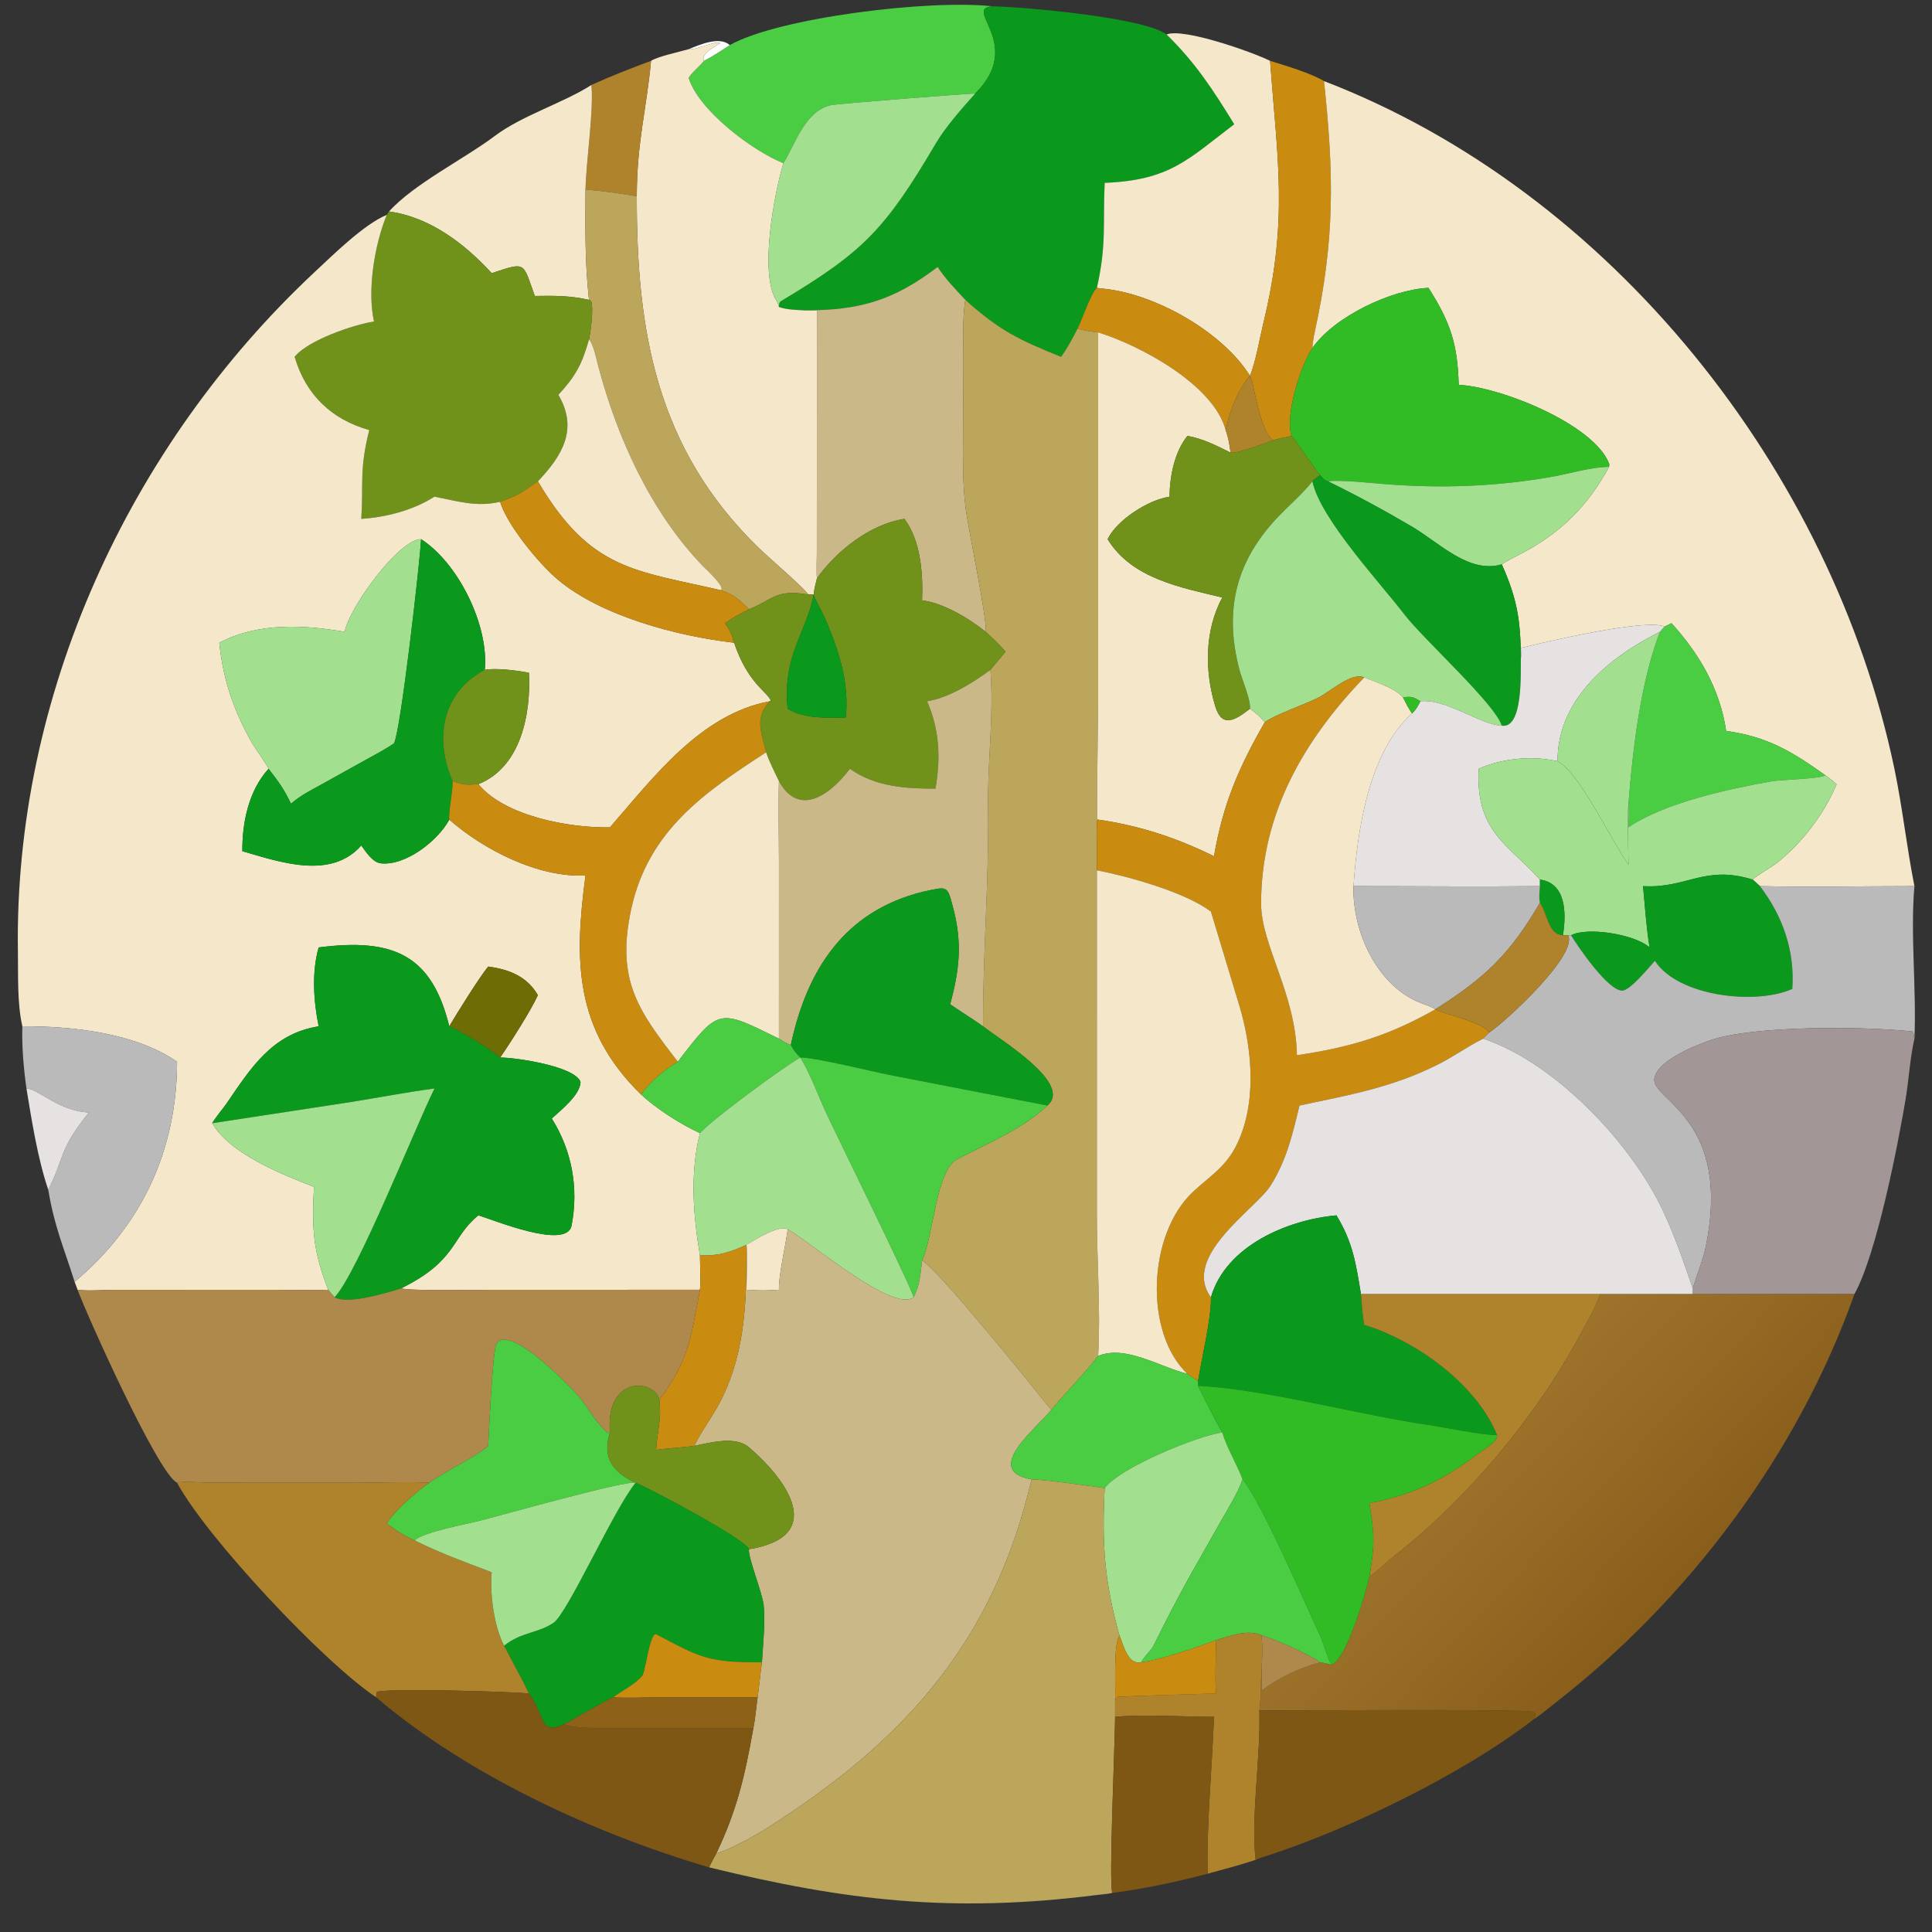
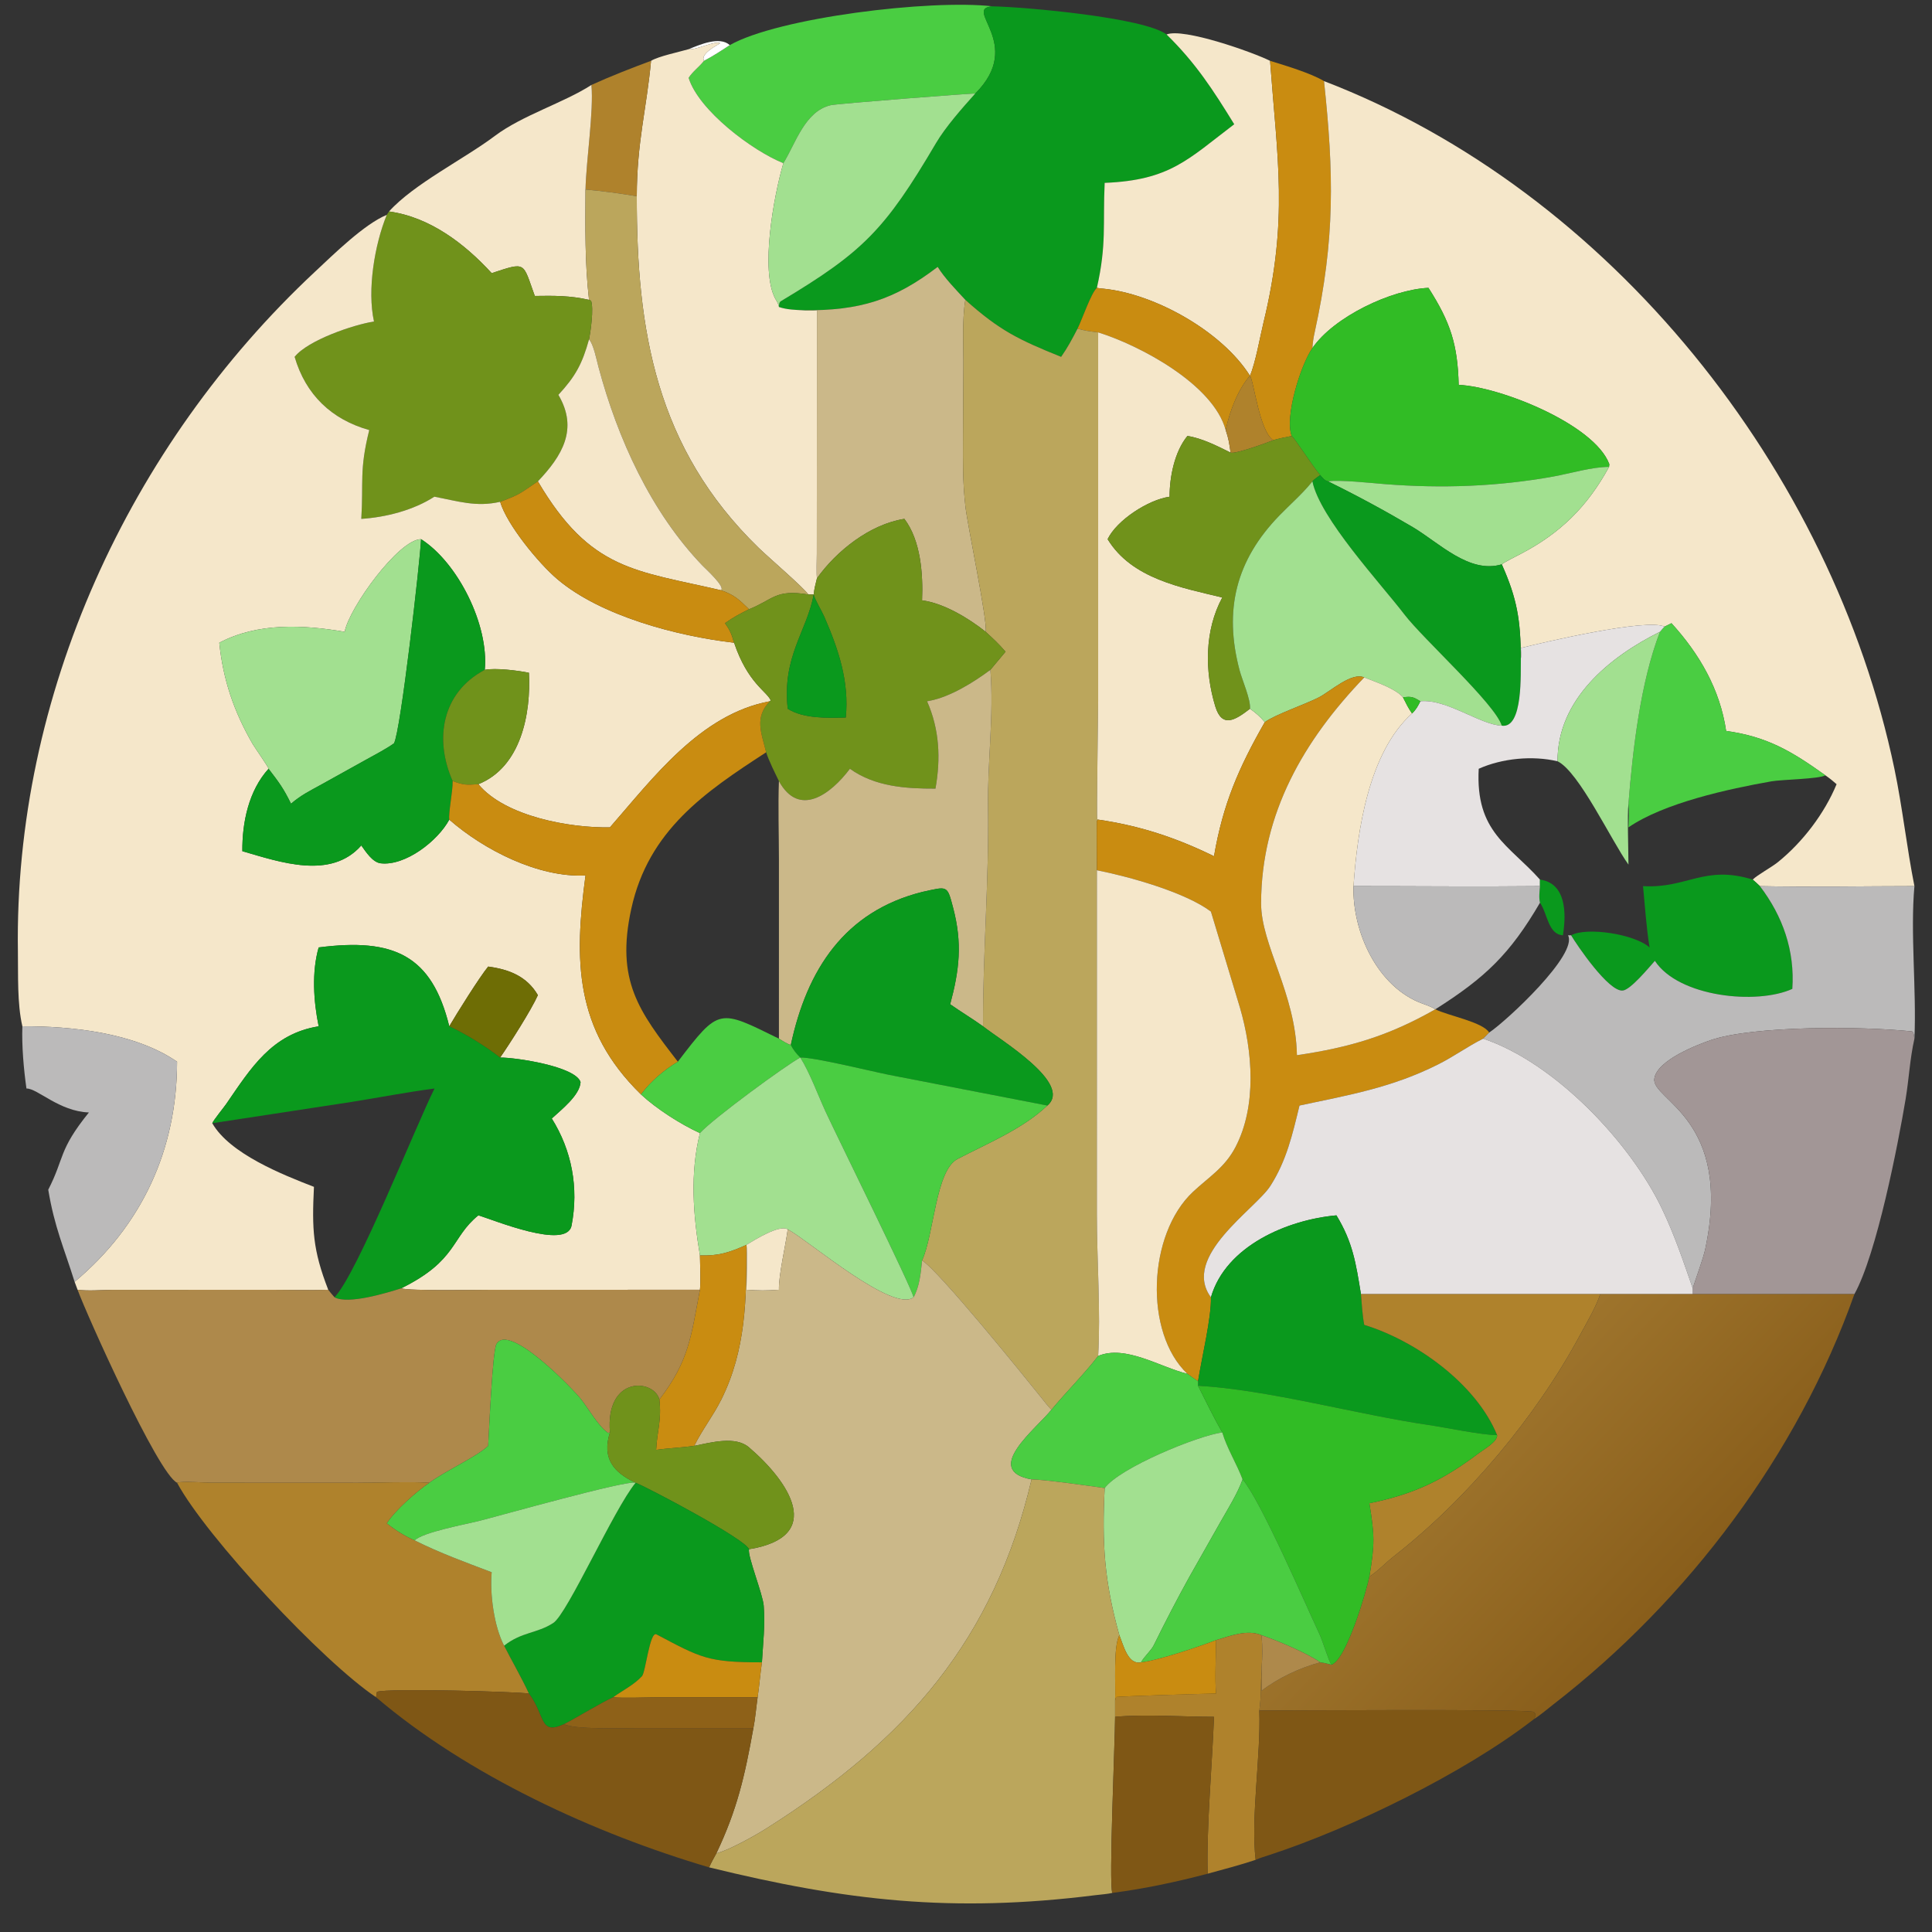
<svg xmlns="http://www.w3.org/2000/svg" width="1024" height="1024" viewBox="0 0 1024 1024">
  <rect x="0" y="0" width="1024" height="1024" fill="#333333" stroke="none" />
  <path fill="#4ACD42" transform="scale(2 2)" d="M263.111 1.678C254.818 2.17 271.718 11.554 258.443 24.801C258.158 24.645 221.873 27.476 220.157 27.875C213.237 29.48 210.79 38.166 207.596 43.243C199.389 39.961 185.176 29.287 182.491 20.628C183.605 18.904 185.216 17.813 186.566 16.118C189.099 14.773 191.001 13.521 193.396 11.955C206.316 4.656 246.45 -0.22 263.111 1.678Z" />
  <path fill="#0A991D" transform="scale(2 2)" d="M258.443 24.801C271.718 11.554 254.818 2.17 263.111 1.678C271.916 1.871 303.226 4.666 309.15 9.134C316.873 16.699 321.463 23.8 327.081 32.927C314.85 42.206 310.081 47.766 292.749 48.462C292.236 59.372 293.305 64.722 290.684 76.285C289.142 77.648 286.819 84.552 285.551 87.104C284.156 89.794 282.954 92.084 281.21 94.568C270.027 90.054 264.918 87.62 255.819 79.459C253.402 76.832 250.345 73.717 248.492 70.726C236.979 79.535 227.832 82.337 212.926 82.231C210.806 82.129 208.432 82.059 206.422 81.351C206.445 80.851 206.471 80.13 206.902 79.844C228.662 66.808 234.479 60.982 248.031 37.965C250.578 33.64 254.976 28.678 258.443 24.801Z" />
  <path fill="#F5E7CA" transform="scale(2 2)" d="M309.15 9.134C313.628 7.324 331.969 13.819 336.583 16.118C338.504 42.14 341.462 58.221 334.85 85.443C333.889 89.4 332.758 96.026 331.257 99.583C323.871 87.855 306.067 77.859 292.45 76.508C291.738 76.437 291.422 76.443 290.684 76.285C293.305 64.722 292.236 59.372 292.749 48.462C310.081 47.766 314.85 42.206 327.081 32.927C321.463 23.8 316.873 16.699 309.15 9.134Z" />
  <path fill="white" transform="scale(2 2)" d="M182.491 13.037C185.41 11.869 190.692 9.507 193.396 11.955C191.001 13.521 189.099 14.773 186.566 16.118C185.526 14.336 189.699 12.159 190.847 11.461C189.611 10.656 184.554 13.316 182.491 13.037Z" />
  <path fill="#F5E7CA" transform="scale(2 2)" d="M172.532 16.118C174.493 14.919 179.925 13.784 182.491 13.037C184.554 13.316 189.611 10.656 190.847 11.461C189.699 12.159 185.526 14.336 186.566 16.118C185.216 17.813 183.605 18.904 182.491 20.628C185.176 29.287 199.389 39.961 207.596 43.243C205.014 52.073 201.467 71.627 205.434 79.115C205.833 79.869 206.331 80.479 206.422 81.351C208.432 82.059 210.806 82.129 212.926 82.231C214.446 82.389 215.02 82.342 216.499 82.231L216.466 146.698C216.46 147.967 216.348 152.188 216.499 153.25C216.143 154.723 215.772 156.034 215.645 157.546L215.645 157.546L214.217 157.546C213.01 155.744 203.66 147.724 201.016 145.153C173.816 118.709 168.706 87.574 168.754 52.004C168.783 37.598 171.365 28.835 172.532 16.118Z" />
  <path fill="#AF822C" transform="scale(2 2)" d="M156.734 22.512C161.722 20.237 167.384 18.028 172.532 16.118C171.365 28.835 168.783 37.598 168.754 52.004C163.918 51.216 160.057 50.674 155.165 50.218C155.359 42.333 157.372 29.428 156.734 22.512Z" />
  <path fill="#C98C11" transform="scale(2 2)" d="M336.583 16.118C340.692 17.41 347.348 19.358 350.875 21.492C353.472 45.882 353.847 63.319 348.403 88.057C348.085 89.501 347.88 90.749 347.802 92.234C344.61 96.826 340.395 110.63 342.322 115.541C340.897 115.835 338.745 116.217 337.421 116.661C333.723 114.221 332.276 100.893 331.257 99.583L331.257 99.583C332.758 96.026 333.889 89.4 334.85 85.443C341.462 58.221 338.504 42.14 336.583 16.118Z" />
  <path fill="#F5E7CA" transform="scale(2 2)" d="M350.875 21.492C426.956 50.725 485.532 124.725 502.037 203.735C504.181 214 505.303 224.569 507.343 234.836C494.03 234.839 479.603 235.124 466.393 234.836C465.82 234.245 465.105 233.653 464.48 233.104C465.756 231.84 469.43 229.867 471.136 228.494C477.703 223.209 483.512 215.585 486.716 207.818C485.616 206.863 484.949 206.312 483.743 205.468C474.981 199.209 468.408 195.207 457.445 193.71C455.823 182.671 450.354 173.269 442.959 165.155L441.104 166.071C436.49 163.779 408.922 170.239 403.041 171.735C403.081 172.475 403.241 173.808 403.041 174.446C402.981 164.406 402.064 158.66 397.988 149.552C398.784 148.919 401.965 147.331 403.012 146.785C413.56 141.282 420.663 134.246 426.416 123.735L426.484 123.003C422.577 112.482 397.613 102.503 386.568 101.992C386.295 91.297 384.402 85.425 378.562 76.285C368.748 76.717 353.501 83.948 347.802 92.234C347.88 90.749 348.085 89.501 348.403 88.057C353.847 63.319 353.472 45.882 350.875 21.492Z" />
  <path fill="#F5E7CA" transform="scale(2 2)" d="M103.099 56.041C109.619 48.78 123.073 42.093 131.15 36.013C138.4 30.556 149.49 27.206 156.734 22.512C157.372 29.428 155.359 42.333 155.165 50.218C155.128 60.274 154.959 69.439 156.096 79.459C151.035 78.315 146.863 78.352 141.728 78.428C138.448 69.404 139.579 69.351 130.299 72.387C123.148 64.583 113.906 57.517 103.099 56.041Z" />
  <path fill="#A2E090" transform="scale(2 2)" d="M207.596 43.243C210.79 38.166 213.237 29.48 220.157 27.875C221.873 27.476 258.158 24.645 258.443 24.801C254.976 28.678 250.578 33.64 248.031 37.965C234.479 60.982 228.662 66.808 206.902 79.844C206.471 80.13 206.445 80.851 206.422 81.351C206.331 80.479 205.833 79.869 205.434 79.115C201.467 71.627 205.014 52.073 207.596 43.243Z" />
  <path fill="#BBA65C" transform="scale(2 2)" d="M155.165 50.218C160.057 50.674 163.918 51.216 168.754 52.004C168.706 87.574 173.816 118.709 201.016 145.153C203.66 147.724 213.01 155.744 214.217 157.546C205.419 156.099 204.996 158.875 198.498 161.457C195.842 158.877 194.618 157.636 191.053 156.418C192.348 155.591 186.921 150.677 186.161 149.887C172.504 135.676 163.673 116.212 158.627 97.338C158.13 95.48 157.275 91.148 156.096 89.945C156.553 87.63 157.369 81.899 156.648 79.701L156.096 79.459C154.959 69.439 155.128 60.274 155.165 50.218Z" />
  <path fill="#70921B" transform="scale(2 2)" d="M102.499 56.939L103.099 56.041C113.906 57.517 123.148 64.583 130.299 72.387C139.579 69.351 138.448 69.404 141.728 78.428C146.863 78.352 151.035 78.315 156.096 79.459L156.648 79.701C157.369 81.899 156.553 87.63 156.096 89.945C154.298 96.425 152.51 99.727 147.976 104.639C153.344 113.724 148.928 120.851 142.546 127.566C137.801 130.741 138.082 130.941 132.544 132.985C126.147 134.453 121.325 132.793 115.149 131.641L115.156 131.598C109.597 135.216 102.249 137.088 95.749 137.506C96.361 127.715 95.181 124.673 97.858 113.973C87.875 111.176 81.012 104.616 78.08 94.568C81.577 90.175 93.613 86.059 99.113 85.203C97.271 76.816 99.278 64.822 102.499 56.939Z" />
  <path fill="#F5E7CA" transform="scale(2 2)" d="M5.928 271.979C4.524 265.916 4.84 258.398 4.745 252.188C3.706 184.386 34.189 118.081 83.408 72.077C88.371 67.443 96.518 59.399 102.499 56.939C99.278 64.822 97.271 76.816 99.113 85.203C93.613 86.059 81.577 90.175 78.08 94.568C81.012 104.616 87.875 111.176 97.858 113.973C95.181 124.673 96.361 127.715 95.749 137.506C102.249 137.088 109.597 135.216 115.156 131.598L115.149 131.641C121.325 132.793 126.147 134.453 132.544 132.985C134.331 139.044 142.76 149.304 147.706 153.496C159.194 163.234 179.358 168.568 194.541 170.333C198.165 181.056 203.193 183.183 204.254 185.615L204.011 185.844C185.557 189.27 172.989 206.283 161.638 219.255C151.216 219.455 133.925 216.445 126.766 207.818C138.115 203.272 140.738 189.083 140.172 178.29C137.197 177.684 131.351 176.954 128.471 177.511C129.596 165.562 121.305 149.081 111.588 142.887C105.651 142.914 92.487 161.142 91.341 167.436C80.353 165.55 68.321 164.951 58.115 170.333C59.101 180.154 62.028 188.637 66.929 197.12C67.524 198.149 71.202 203.348 71.17 203.733C65.909 209.525 64.161 217.94 64.226 225.577C74.258 228.481 87.698 233.207 95.749 224.052C96.921 225.712 98.74 228.532 100.879 228.785C107.396 229.555 116.041 222.855 119.063 217.212C128.274 225.265 142.693 232.618 155.165 232.009C152.181 254.378 152.142 272.72 169.865 290.031C173.913 293.815 180.351 297.943 185.489 300.281C182.829 310.954 183.691 321.983 185.489 332.699C185.531 334.815 185.731 339.853 185.489 341.802L130.324 341.81C126.613 341.81 108.384 342.146 106.322 341.42C121.307 334.015 119.483 327.974 126.766 322.083C130.605 323.189 150.193 331.378 151.471 324.778C153.418 314.723 151.507 304.83 146.231 296.417C148.785 294.058 153.684 290.232 153.855 286.772C152.509 282.586 136.642 280.234 132.544 280.261C135.146 276.512 140.798 267.646 142.546 263.723C139.644 258.739 134.918 256.886 129.372 256.151C127.076 258.946 121.058 268.559 119.063 271.979C114.434 253.127 104.36 248.507 84.45 251.08C82.576 257.584 83.1 265.412 84.45 271.979C72.007 273.991 66.486 283.063 59.919 292.607C59.276 293.542 56.556 296.852 56.256 297.668C60.87 305.763 74.917 311.317 83.201 314.528C82.654 325.77 82.881 331.229 86.986 341.802C82.248 341.972 76.82 341.813 72.028 341.808L29.677 341.827C26.672 341.859 23.505 342.16 20.559 341.802L19.773 339.698C37.632 324.757 46.914 304.592 46.922 281.363C35.752 273.666 18.962 271.924 5.928 271.979Z" />
  <path fill="#CBB889" transform="scale(2 2)" d="M248.492 70.726C250.345 73.717 253.402 76.832 255.819 79.459C254.904 85.219 255.38 91.888 255.309 97.706L255.214 115.754C255.199 122.717 255.096 127.496 255.849 134.257C256.406 139.256 261.754 164.574 261.222 167.436C256.779 163.886 250.102 159.825 244.353 159.1C244.651 152.193 244.013 143.214 239.668 137.506C230.534 138.943 221.701 145.962 216.499 153.25C216.348 152.188 216.46 147.967 216.466 146.698L216.499 82.231C215.02 82.342 214.446 82.389 212.926 82.231C227.832 82.337 236.979 79.535 248.492 70.726Z" />
  <path fill="#C98C11" transform="scale(2 2)" d="M285.551 87.104C286.819 84.552 289.142 77.648 290.684 76.285C291.422 76.443 291.738 76.437 292.45 76.508C306.067 77.859 323.871 87.855 331.257 99.583L331.257 99.583C328.01 103.261 325.822 109.187 324.819 113.973C321.574 101.898 302.094 91.514 291.023 88.084C288.902 87.817 287.589 87.67 285.551 87.104Z" />
  <path fill="#31BC25" transform="scale(2 2)" d="M347.802 92.234C353.501 83.948 368.748 76.717 378.562 76.285C384.402 85.425 386.295 91.297 386.568 101.992C397.613 102.503 422.577 112.482 426.484 123.003L426.416 123.735C421.891 123.715 416.166 125.471 411.6 126.292C396.736 128.964 382 129.471 366.963 128.293C363.649 128.033 354.824 127.073 351.937 127.566C351.078 127.414 350.4 126.519 349.862 125.894C347.911 123.655 343.191 116.251 342.322 115.541C340.395 110.63 344.61 96.826 347.802 92.234Z" />
  <path fill="#BBA65C" transform="scale(2 2)" d="M255.819 79.459C264.918 87.62 270.027 90.054 281.21 94.568C282.954 92.084 284.156 89.794 285.551 87.104C287.589 87.67 288.902 87.817 291.023 88.084L291.024 185.777C291.025 188.301 290.578 216.597 290.796 217.072L291.023 217.212L290.664 217.531C290.619 221.739 290.688 226.357 290.684 230.621L290.678 321.743C290.677 333.69 291.711 347.849 291.023 359.335C287.582 363.859 282.481 368.948 278.645 373.591C277.648 372.596 276.818 371.476 275.939 370.378C271.514 364.847 248.778 336.714 244.353 334.036C247.541 327.156 247.917 310.189 253.754 307.146C261.654 303.028 271.039 299.186 277.566 292.981C284.381 287.162 265.112 275.632 260.514 271.979C260.449 252.629 262.125 233.25 261.839 213.874C261.646 202.224 263.434 189.414 262.466 177.511C262.581 177.324 265.922 173.42 266.483 172.71C264.689 170.613 263.233 169.284 261.222 167.436C261.754 164.574 256.406 139.256 255.849 134.257C255.096 127.496 255.199 122.717 255.214 115.754L255.309 97.706C255.38 91.888 254.904 85.219 255.819 79.459Z" />
  <path fill="#F5E7CA" transform="scale(2 2)" d="M291.023 88.084C302.094 91.514 321.574 101.898 324.819 113.973C325.634 116.357 325.744 117.453 326.119 119.948C322.686 118.231 318.435 116.077 314.673 115.541C311.258 119.719 309.954 126.383 309.947 131.641C304.381 132.402 295.998 137.793 293.528 142.887C299.964 153.431 313.182 155.732 323.916 158.343C319.2 167.063 319.217 177.883 322.066 187.201C323.84 193.004 327.292 190.908 331.257 187.829C332.871 188.98 333.88 189.836 335.181 191.378C328.215 203.561 324.113 213.066 321.724 226.907C311.654 221.988 302.132 218.824 291.023 217.212L290.796 217.072C290.578 216.597 291.025 188.301 291.024 185.777L291.023 88.084Z" />
  <path fill="#F5E7CA" transform="scale(2 2)" d="M156.096 89.945C157.275 91.148 158.13 95.48 158.627 97.338C163.673 116.212 172.504 135.676 186.161 149.887C186.921 150.677 192.348 155.591 191.053 156.418C168.452 151.152 156.493 151.272 142.546 127.566C148.928 120.851 153.344 113.724 147.976 104.639C152.51 99.727 154.298 96.425 156.096 89.945Z" />
  <path fill="#AF822C" transform="scale(2 2)" d="M324.819 113.973C325.822 109.187 328.01 103.261 331.257 99.583C332.276 100.893 333.723 114.221 337.421 116.661C335.838 117.312 327.26 120.426 326.119 119.948C325.744 117.453 325.634 116.357 324.819 113.973Z" />
  <path fill="#70921B" transform="scale(2 2)" d="M337.421 116.661C338.745 116.217 340.897 115.835 342.322 115.541C343.191 116.251 347.911 123.655 349.862 125.894C349.273 126.327 348.215 127.038 347.802 127.566L347.527 127.91C345.193 130.79 341.755 133.831 339.106 136.556C327.537 148.459 324.266 161.617 328.496 177.617C329.173 180.178 331.497 185.425 331.257 187.829C327.292 190.908 323.84 193.004 322.066 187.201C319.217 177.883 319.2 167.063 323.916 158.343C313.182 155.732 299.964 153.431 293.528 142.887C295.998 137.793 304.381 132.402 309.947 131.641C309.954 126.383 311.258 119.719 314.673 115.541C318.435 116.077 322.686 118.231 326.119 119.948C327.26 120.426 335.838 117.312 337.421 116.661Z" />
  <path fill="#A2E090" transform="scale(2 2)" d="M351.937 127.566C354.824 127.073 363.649 128.033 366.963 128.293C382 129.471 396.736 128.964 411.6 126.292C416.166 125.471 421.891 123.715 426.416 123.735C420.663 134.246 413.56 141.282 403.012 146.785C401.965 147.331 398.784 148.919 397.988 149.552C389.36 152.164 381.27 143.751 374.377 139.683C366.948 135.299 359.659 131.359 351.937 127.566Z" />
  <path fill="#0A991D" transform="scale(2 2)" d="M347.802 127.566C348.215 127.038 349.273 126.327 349.862 125.894C350.4 126.519 351.078 127.414 351.937 127.566C359.659 131.359 366.948 135.299 374.377 139.683C381.27 143.751 389.36 152.164 397.988 149.552C402.064 158.66 402.981 164.406 403.041 174.446C402.953 178.173 403.695 193.17 397.988 192.313C396.17 186.476 377.213 169.417 372.154 162.806C365.876 154.601 349.778 137.317 347.802 127.566Z" />
  <path fill="#C98C11" transform="scale(2 2)" d="M132.544 132.985C138.082 130.941 137.801 130.741 142.546 127.566C156.493 151.272 168.452 151.152 191.053 156.418C194.618 157.636 195.842 158.877 198.498 161.457C195.885 162.789 194.543 163.444 192.121 165.155C193.531 167.116 193.828 167.947 194.541 170.333C179.358 168.568 159.194 163.234 147.706 153.496C142.76 149.304 134.331 139.044 132.544 132.985Z" />
  <path fill="#A2E090" transform="scale(2 2)" d="M331.257 187.829C331.497 185.425 329.173 180.178 328.496 177.617C324.266 161.617 327.537 148.459 339.106 136.556C341.755 133.831 345.193 130.79 347.527 127.91L347.802 127.566C349.778 137.317 365.876 154.601 372.154 162.806C377.213 169.417 396.17 186.476 397.988 192.313C392.308 192.107 383.301 185.122 376.409 185.844C374.495 184.659 374.009 184.517 371.8 184.8C369.776 182.448 364.558 180.726 361.536 179.527C358.241 178.021 352.607 183.187 349.575 184.776C346.192 186.551 337.801 189.413 335.181 191.378C333.88 189.836 332.871 188.98 331.257 187.829Z" />
  <path fill="#70921B" transform="scale(2 2)" d="M216.499 153.25C221.701 145.962 230.534 138.943 239.668 137.506C244.013 143.214 244.651 152.193 244.353 159.1C250.102 159.825 256.779 163.886 261.222 167.436C263.233 169.284 264.689 170.613 266.483 172.71C265.922 173.42 262.581 177.324 262.466 177.511C258.064 180.788 251.844 184.674 246.385 185.71L245.944 185.796C245.856 185.812 245.768 185.828 245.679 185.844C248.976 193.306 249.329 201.001 247.908 208.993C240.032 209.014 231.891 208.486 225.235 203.733C220.144 210.494 211.779 216.779 206.422 206.995C205.444 204.982 203.672 201.435 203.038 199.368C201.755 194.133 199.889 190.134 204.011 185.844L204.254 185.615C203.193 183.183 198.165 181.056 194.541 170.333C193.828 167.947 193.531 167.116 192.121 165.155C194.543 163.444 195.885 162.789 198.498 161.457C204.996 158.875 205.419 156.099 214.217 157.546L215.645 157.546C213.864 167.247 207.216 173.979 208.754 187.829C212.906 190.484 219.388 190.286 224.14 190.147C225.097 180.613 222.179 172.005 218.436 163.415C217.815 161.99 215.816 158.664 215.645 157.546C215.772 156.034 216.143 154.723 216.499 153.25Z" />
  <path fill="#A2E090" transform="scale(2 2)" d="M111.588 142.887C111.339 148.534 106.169 194.033 104.407 196.987C102.326 198.485 99.276 200.064 96.963 201.348L85.251 207.855C82.007 209.66 79.977 210.578 77.118 212.991C75.121 208.882 73.9 207.3 71.17 203.733C71.202 203.348 67.524 198.149 66.929 197.12C62.028 188.637 59.101 180.154 58.115 170.333C68.321 164.951 80.353 165.55 91.341 167.436C92.487 161.142 105.651 142.914 111.588 142.887Z" />
  <path fill="#0A991D" transform="scale(2 2)" d="M77.118 212.991C79.977 210.578 82.007 209.66 85.251 207.855L96.963 201.348C99.276 200.064 102.326 198.485 104.407 196.987C106.169 194.033 111.339 148.534 111.588 142.887C121.305 149.081 129.596 165.562 128.471 177.511C117.03 183.57 115.064 195.922 119.958 206.995C119.997 209.852 118.807 215.344 119.063 217.212C116.041 222.855 107.396 229.555 100.879 228.785C98.74 228.532 96.921 225.712 95.749 224.052C87.698 233.207 74.258 228.481 64.226 225.577C64.161 217.94 65.909 209.525 71.17 203.733C73.9 207.3 75.121 208.882 77.118 212.991Z" />
  <path fill="#0A991D" transform="scale(2 2)" d="M215.645 157.546L215.645 157.546C215.816 158.664 217.815 161.99 218.436 163.415C222.179 172.005 225.097 180.613 224.14 190.147C219.388 190.286 212.906 190.484 208.754 187.829C207.216 173.979 213.864 167.247 215.645 157.546Z" />
  <path fill="#4ACD42" transform="scale(2 2)" d="M441.104 166.071L442.959 165.155C450.354 173.269 455.823 182.671 457.445 193.71C468.408 195.207 474.981 199.209 483.743 205.468C482.059 206.457 472.237 206.572 469.445 207.064C458.133 209.054 441.009 212.772 431.559 219.255C431.647 217.002 431.734 215.252 431.559 212.991C432.681 198.749 434.74 180.8 439.905 167.436C440.078 167.185 440.859 166.347 441.104 166.071Z" />
  <path fill="#E6E2E2" transform="scale(2 2)" d="M403.041 171.735C408.922 170.239 436.49 163.779 441.104 166.071C440.859 166.347 440.078 167.185 439.905 167.436C426.511 174.082 412.678 185.371 412.768 201.747C406.123 200.18 398.079 200.951 391.876 203.733C390.976 220.536 399.899 223.894 408.11 233.104L408.11 234.836C391.758 235.006 375.082 234.834 358.695 234.836C359.707 220.041 362.726 199.372 374.206 189.074C375.234 188.124 375.805 187.079 376.409 185.844C383.301 185.122 392.308 192.107 397.988 192.313C403.695 193.17 402.953 178.173 403.041 174.446C403.241 173.808 403.081 172.475 403.041 171.735Z" />
  <path fill="#A2E090" transform="scale(2 2)" d="M412.768 201.747C412.678 185.371 426.511 174.082 439.905 167.436C434.74 180.8 432.681 198.749 431.559 212.991C431.219 215.736 431.556 225.748 431.559 229.129C427.042 222.843 418.441 204.473 412.768 201.747Z" />
  <path fill="#70921B" transform="scale(2 2)" d="M128.471 177.511C131.351 176.954 137.197 177.684 140.172 178.29C140.738 189.083 138.115 203.272 126.766 207.818C123.61 208.053 122.903 208.062 119.958 206.995C115.064 195.922 117.03 183.57 128.471 177.511Z" />
  <path fill="#CBB889" transform="scale(2 2)" d="M245.679 185.844C245.768 185.828 245.856 185.812 245.944 185.796L246.385 185.71C251.844 184.674 258.064 180.788 262.466 177.511C263.434 189.414 261.646 202.224 261.839 213.874C262.125 233.25 260.449 252.629 260.514 271.979C257.569 269.876 254.645 268.126 251.807 266.139C254.251 257.053 255.056 249.983 252.606 240.635C250.981 234.436 251.15 234.911 244.468 236.356C223.791 241.505 213.839 257.016 209.576 276.907C208.871 276.828 207.112 275.688 206.422 275.256L206.426 227.926C206.421 221.273 206.174 213.505 206.422 206.995C211.779 216.779 220.144 210.494 225.235 203.733C231.891 208.486 240.032 209.014 247.908 208.993C249.329 201.001 248.976 193.306 245.679 185.844Z" />
  <path fill="#C98C11" transform="scale(2 2)" d="M361.536 179.527C345.588 196.111 334.256 215.512 334.203 239.355C334.178 250.453 343.382 263.242 343.698 279.64C357.613 277.606 368.037 274.525 380.384 267.471L380.384 267.471C383.588 269.137 392.978 270.825 394.647 273.645L393.06 275.256L392.683 275.445C388.782 277.421 385.279 279.988 381.127 282.075C368.844 288.249 357.507 290.185 344.379 292.981C342.52 300.617 340.962 307.531 336.68 314.253C332.749 320.426 312.966 332.994 320.906 343.8C321.067 349.073 318.498 359.721 317.487 366.046C316.526 365.402 315.612 364.748 314.673 364.074C303.178 353.224 304.115 327.12 316.161 315.843C320.384 311.89 324.573 309.448 327.425 303.975C333.119 293.048 331.962 278.526 328.594 267.007L320.906 241.576C314.044 236.418 299.147 232.298 290.684 230.621C290.688 226.357 290.619 221.739 290.664 217.531L291.023 217.212C302.132 218.824 311.654 221.988 321.724 226.907C324.113 213.066 328.215 203.561 335.181 191.378C337.801 189.413 346.192 186.551 349.575 184.776C352.607 183.187 358.241 178.021 361.536 179.527Z" />
  <path fill="#F5E7CA" transform="scale(2 2)" d="M343.698 279.64C343.382 263.242 334.178 250.453 334.203 239.355C334.256 215.512 345.588 196.111 361.536 179.527C364.558 180.726 369.776 182.448 371.8 184.8C372.545 186.255 373.248 187.755 374.206 189.074C362.726 199.372 359.707 220.041 358.695 234.836C358.334 246.935 365.056 261.712 377.073 266.007C377.955 266.322 379.677 266.97 380.384 267.471C368.037 274.525 357.613 277.606 343.698 279.64Z" />
  <path fill="#31BC25" transform="scale(2 2)" d="M371.8 184.8C374.009 184.517 374.495 184.659 376.409 185.844C375.805 187.079 375.234 188.124 374.206 189.074C373.248 187.755 372.545 186.255 371.8 184.8Z" />
  <path fill="#C98C11" transform="scale(2 2)" d="M161.638 219.255C172.989 206.283 185.557 189.27 204.011 185.844C199.889 190.134 201.755 194.133 203.038 199.368C186.802 209.912 171.856 220.046 167.301 240.829C163.122 259.899 169.35 268.036 179.637 281.363C175.955 283.555 172.428 286.586 169.865 290.031C152.142 272.72 152.181 254.378 155.165 232.009C142.693 232.618 128.274 225.265 119.063 217.212C118.807 215.344 119.997 209.852 119.958 206.995C122.903 208.062 123.61 208.053 126.766 207.818C133.925 216.445 151.216 219.455 161.638 219.255Z" />
-   <path fill="#F5E7CA" transform="scale(2 2)" d="M179.637 281.363C169.35 268.036 163.122 259.899 167.301 240.829C171.856 220.046 186.802 209.912 203.038 199.368C203.672 201.435 205.444 204.982 206.422 206.995C206.174 213.505 206.421 221.273 206.426 227.926L206.422 275.256C190.476 267.429 190.669 266.93 179.637 281.363Z" />
-   <path fill="#A2E090" transform="scale(2 2)" d="M391.876 203.733C398.079 200.951 406.123 200.18 412.768 201.747C418.441 204.473 427.042 222.843 431.559 229.129C431.556 225.748 431.219 215.736 431.559 212.991C431.734 215.252 431.647 217.002 431.559 219.255C441.009 212.772 458.133 209.054 469.445 207.064C472.237 206.572 482.059 206.457 483.743 205.468C484.949 206.312 485.616 206.863 486.716 207.818C483.512 215.585 477.703 223.209 471.136 228.494C469.43 229.867 465.756 231.84 464.48 233.104C451.691 229.125 447.018 235.525 435.421 234.836C435.898 239.816 436.339 246.242 437.156 251.08C433.148 247.509 420.433 245.598 416.36 247.866L415.542 247.866L414.186 247.866L414.259 247.404C415.066 241.986 415.042 234.046 408.11 233.104C399.899 223.894 390.976 220.536 391.876 203.733Z" />
  <path fill="#F5E7CA" transform="scale(2 2)" d="M290.684 230.621C299.147 232.298 314.044 236.418 320.906 241.576L328.594 267.007C331.962 278.526 333.119 293.048 327.425 303.975C324.573 309.448 320.384 311.89 316.161 315.843C304.115 327.12 303.178 353.224 314.673 364.074C307.422 362.311 298.293 356.322 291.023 359.335C291.711 347.849 290.677 333.69 290.678 321.743L290.684 230.621Z" />
  <path fill="#0A991D" transform="scale(2 2)" d="M435.421 234.836C447.018 235.525 451.691 229.125 464.48 233.104C465.105 233.653 465.82 234.245 466.393 234.836C472.463 242.785 475.679 251.991 474.983 262.066C465.572 266.349 444.851 264.235 438.559 254.634C436.817 256.582 432.147 262.258 430.067 262.503C426.323 262.943 417.826 250.343 416.36 247.866C420.433 245.598 433.148 247.509 437.156 251.08C436.339 246.242 435.898 239.816 435.421 234.836Z" />
  <path fill="#0A991D" transform="scale(2 2)" d="M408.11 233.104C415.042 234.046 415.066 241.986 414.259 247.404L414.186 247.866C410.243 247.61 410.137 242.139 408.11 239.237C407.782 237.781 408 236.343 408.11 234.836L408.11 233.104Z" />
  <path fill="#BBBABA" transform="scale(2 2)" d="M358.695 234.836C375.082 234.834 391.758 235.006 408.11 234.836C408 236.343 407.782 237.781 408.11 239.237C400.139 252.865 393.627 259.072 380.384 267.471L380.384 267.471C379.677 266.97 377.955 266.322 377.073 266.007C365.056 261.712 358.334 246.935 358.695 234.836Z" />
  <path fill="#BBBABA" transform="scale(2 2)" d="M466.393 234.836C479.603 235.124 494.03 234.839 507.343 234.836C506.225 247.202 507.918 262.281 507.343 275.256C507.187 274.423 507.242 273.806 506.751 273.339C493.556 271.931 464.65 271.787 453.407 275.631C450 276.796 439.087 280.921 438.416 285.867C437.64 291.591 459.329 296.382 451.89 331.092C451.376 333.486 449.506 338.547 448.588 341.42C446.017 334.018 443.816 327.411 440.449 320.351C432.081 302.802 412.078 281.623 393.06 275.256L394.647 273.645C399.373 270.459 418.247 252.887 415.542 247.866L416.36 247.866C417.826 250.343 426.323 262.943 430.067 262.503C432.147 262.258 436.817 256.582 438.559 254.634C444.851 264.235 465.572 266.349 474.983 262.066C475.679 251.991 472.463 242.785 466.393 234.836Z" />
  <path fill="#0A991D" transform="scale(2 2)" d="M251.807 266.139C254.645 268.126 257.569 269.876 260.514 271.979C265.112 275.632 284.381 287.162 277.566 292.981L235.502 284.822C230.672 283.844 215.652 280.14 212.084 280.261C211.107 279.31 210.151 278.145 209.576 276.907C213.839 257.016 223.791 241.505 244.468 236.356C251.15 234.911 250.981 234.436 252.606 240.635C255.056 249.983 254.251 257.053 251.807 266.139Z" />
-   <path fill="#AF822C" transform="scale(2 2)" d="M408.11 239.237C410.137 242.139 410.243 247.61 414.186 247.866L415.542 247.866C418.247 252.887 399.373 270.459 394.647 273.645C392.978 270.825 383.588 269.137 380.384 267.471C393.627 259.072 400.139 252.865 408.11 239.237Z" />
  <path fill="#0A991D" transform="scale(2 2)" d="M84.45 251.08C104.36 248.507 114.434 253.127 119.063 271.979C123.206 273.817 129.003 277.457 132.544 280.261C136.642 280.234 152.509 282.586 153.855 286.772C153.684 290.232 148.785 294.058 146.231 296.417C151.507 304.83 153.418 314.723 151.471 324.778C150.193 331.378 130.605 323.189 126.766 322.083C119.483 327.974 121.307 334.015 106.322 341.42C102.383 342.668 92.26 345.755 88.653 343.8C94.668 337.55 110.039 298.703 115.149 288.469C107.524 289.471 100.534 290.855 93.002 292.049L56.256 297.668C56.556 296.852 59.276 293.542 59.919 292.607C66.486 283.063 72.007 273.991 84.45 271.979C83.1 265.412 82.576 257.584 84.45 251.08Z" />
  <path fill="#6E6D05" transform="scale(2 2)" d="M119.063 271.979C121.058 268.559 127.076 258.946 129.372 256.151C134.918 256.886 139.644 258.739 142.546 263.723C140.798 267.646 135.146 276.512 132.544 280.261C129.003 277.457 123.206 273.817 119.063 271.979Z" />
  <path fill="#4ACD42" transform="scale(2 2)" d="M179.637 281.363C190.669 266.93 190.476 267.429 206.422 275.256C207.112 275.688 208.871 276.828 209.576 276.907C210.151 278.145 211.107 279.31 212.084 280.261C215.652 280.14 230.672 283.844 235.502 284.822L277.566 292.981C271.039 299.186 261.654 303.028 253.754 307.146C247.917 310.189 247.541 327.156 244.353 334.036C244.043 337.176 243.691 340.989 242.099 343.8C241.827 341.654 221.534 300.585 218.73 294.469C216.735 290.116 214.574 284.189 212.084 280.261C208.387 282.207 189.021 296.38 185.489 300.281C180.351 297.943 173.913 293.815 169.865 290.031C172.428 286.586 175.955 283.555 179.637 281.363Z" />
  <path fill="#BBBABA" transform="scale(2 2)" d="M5.928 271.979C18.962 271.924 35.752 273.666 46.922 281.363C46.914 304.592 37.632 324.757 19.773 339.698C16.942 330.651 14.438 325.224 12.786 315.287C17.173 306.743 15.396 304.929 23.561 294.811C15.641 294.531 9.911 288.391 7.01 288.469C6.281 283.32 5.743 277.17 5.928 271.979Z" />
  <path fill="#A29696" transform="scale(2 2)" d="M448.588 341.42C449.506 338.547 451.376 333.486 451.89 331.092C459.329 296.382 437.64 291.591 438.416 285.867C439.087 280.921 450 276.796 453.407 275.631C464.65 271.787 493.556 271.931 506.751 273.339C507.242 273.806 507.187 274.423 507.343 275.256C506.112 280.711 505.911 285.863 504.998 291.332C503.028 303.128 497.358 332.314 491.441 342.952L448.588 342.952L448.588 341.42Z" />
  <path fill="#E6E2E2" transform="scale(2 2)" d="M344.379 292.981C357.507 290.185 368.844 288.249 381.127 282.075C385.279 279.988 388.782 277.421 392.683 275.445L393.06 275.256C412.078 281.623 432.081 302.802 440.449 320.351C443.816 327.411 446.017 334.018 448.588 341.42L448.588 342.952L424.079 342.952L360.666 342.952C359.332 334.782 358.506 329.187 354.168 322.083C341.248 323.231 324.842 330.149 320.906 343.8C312.966 332.994 332.749 320.426 336.68 314.253C340.962 307.531 342.52 300.617 344.379 292.981Z" />
  <path fill="#A2E090" transform="scale(2 2)" d="M185.489 300.281C189.021 296.38 208.387 282.207 212.084 280.261C214.574 284.189 216.735 290.116 218.73 294.469C221.534 300.585 241.827 341.654 242.099 343.8C236.716 347.989 214.621 329.073 209.127 326.006L208.754 325.8C206.561 324.43 199.931 328.619 197.828 329.895L197.828 329.895C193.307 331.907 190.503 332.86 185.489 332.699C183.691 321.983 182.829 310.954 185.489 300.281Z" />
-   <path fill="#E6E2E2" transform="scale(2 2)" d="M7.01 288.469C9.911 288.391 15.641 294.531 23.561 294.811C15.396 304.929 17.173 306.743 12.786 315.287C10.009 307.149 8.41 296.997 7.01 288.469Z" />
-   <path fill="#A2E090" transform="scale(2 2)" d="M56.256 297.668L93.002 292.049C100.534 290.855 107.524 289.471 115.149 288.469C110.039 298.703 94.668 337.55 88.653 343.8C88.093 343.205 87.509 342.448 86.986 341.802C82.881 331.229 82.654 325.77 83.201 314.528C74.917 311.317 60.87 305.763 56.256 297.668Z" />
  <path fill="#0A991D" transform="scale(2 2)" d="M354.168 322.083C358.506 329.187 359.332 334.782 360.666 342.952C360.869 345.453 361.064 348.694 361.536 351.107C375.145 355.264 391.145 366.653 396.745 380.308C392.858 380.35 382.893 378.26 378.636 377.641C359.743 374.891 336.002 368.267 317.487 367.236L317.487 366.046C318.498 359.721 321.067 349.073 320.906 343.8C324.842 330.149 341.248 323.231 354.168 322.083Z" />
  <path fill="#F5E7CA" transform="scale(2 2)" d="M197.828 329.895C199.931 328.619 206.561 324.43 208.754 325.8C208.15 330.351 206.344 337.777 206.422 341.802C202.953 342.043 201.259 342.025 197.828 341.802C197.839 339.842 198.044 331.518 197.828 329.895Z" />
  <path fill="#CBB889" transform="scale(2 2)" d="M208.754 325.8L209.127 326.006C214.621 329.073 236.716 347.989 242.099 343.8C243.691 340.989 244.043 337.176 244.353 334.036C248.778 336.714 271.514 364.847 275.939 370.378C276.818 371.476 277.648 372.596 278.645 373.591C274.687 378.553 260.173 389.69 273.38 392.053C263.381 434.54 240.465 460.896 203.162 484.52C199.942 486.559 193.249 490.267 189.831 491.18C195.354 479.577 197.373 470.703 199.656 457.968C200.135 455.63 200.424 452.259 200.779 449.787C201.226 446.814 201.463 443.638 201.921 440.535C202.223 435.39 202.79 430.735 202.394 425.531C202.161 422.465 198.016 412.209 198.498 410.559C218.855 407.246 209.138 392.65 198.465 383.541C194.904 380.502 188.483 382.259 183.983 383.159C186.124 378.833 188.996 375.217 191.155 370.888C197.702 357.76 197.841 344.166 197.828 329.895L197.828 329.895C198.044 331.518 197.839 339.842 197.828 341.802C201.259 342.025 202.953 342.043 206.422 341.802C206.344 337.777 208.15 330.351 208.754 325.8Z" />
  <path fill="#C98C11" transform="scale(2 2)" d="M185.489 332.699C190.503 332.86 193.307 331.907 197.828 329.895C197.841 344.166 197.702 357.76 191.155 370.888C188.996 375.217 186.124 378.833 183.983 383.159C181.069 383.614 177.19 383.758 173.885 384.233C174.141 379.116 175.37 376.48 174.742 370.874C182.628 360.541 183.101 354.287 185.489 341.802C185.731 339.853 185.531 334.815 185.489 332.699Z" />
  <path fill="#AE894B" transform="scale(2 2)" d="M88.653 343.8C92.26 345.755 102.383 342.668 106.322 341.42C108.384 342.146 126.613 341.81 130.324 341.81L185.489 341.802C183.101 354.287 182.628 360.541 174.742 370.874C173.221 365.35 160.409 364.547 161.638 379.599L161.162 379.759C158.57 377.97 156.023 373.401 153.982 370.8C152.067 368.359 134.959 350.397 131.571 356.167C130.491 358.008 129.578 380.037 129.372 383.159C126.396 386.027 118.165 389.722 113.784 392.941C108.573 392.606 100.512 392.947 94.942 392.95L56.239 392.932C54.142 392.928 48.139 392.461 46.922 392.941C41.839 390.503 22.91 348.25 20.559 341.802C23.505 342.16 26.672 341.859 29.677 341.827L72.028 341.808C76.82 341.813 82.248 341.972 86.986 341.802C87.509 342.448 88.093 343.205 88.653 343.8Z" />
  <path fill="#AF822C" transform="scale(2 2)" d="M360.666 342.952L424.079 342.952C423.031 346.267 420.452 350.6 418.769 353.729C407.131 375.367 388.93 397.17 369.385 412.434C367.286 414.073 365.111 416.428 362.898 417.812C364.359 409.087 364.277 406.955 362.898 398.379C374.647 395.982 382.248 392.382 391.882 385.115C393.131 384.173 396.993 381.978 396.745 380.308C391.145 366.653 375.145 355.264 361.536 351.107C361.064 348.694 360.869 345.453 360.666 342.952Z" />
  <defs>
    <linearGradient id="gradient_0" gradientUnits="userSpaceOnUse" x1="440.114" y1="424.812" x2="391.167" y2="378.36">
      <stop offset="0" stop-color="#895E1B" />
      <stop offset="1" stop-color="#9E742C" />
    </linearGradient>
  </defs>
  <path fill="url(#gradient_0)" transform="scale(2 2)" d="M424.079 342.952L448.588 342.952L491.441 342.952C476.363 385.496 447.319 424.048 411.798 451.572C410.228 452.789 408.119 454.61 406.465 455.617L406.915 454.754C406.844 453.967 406.974 454.321 406.473 453.671C404.454 452.865 340.503 453.322 333.735 453.3C334.325 448.747 334.088 446.632 334.322 442.237C334.463 444.138 334.369 446.159 334.322 448.074C338.698 444.697 344.512 441.96 349.862 440.535C351.051 440.686 351.655 440.857 352.824 441.173C356.793 439.944 362.115 421.686 362.898 417.812C365.111 416.428 367.286 414.073 369.385 412.434C388.93 397.17 407.131 375.367 418.769 353.729C420.452 350.6 423.031 346.267 424.079 342.952Z" />
  <path fill="#4ACD42" transform="scale(2 2)" d="M129.372 383.159C129.578 380.037 130.491 358.008 131.571 356.167C134.959 350.397 152.067 368.359 153.982 370.8C156.023 373.401 158.57 377.97 161.162 379.759L161.638 379.599C159.487 386.434 162.516 390.19 168.447 392.941L168.447 392.941C166.037 392.178 131.987 401.819 126.746 403.117C123.12 404.016 112.054 406.059 109.897 408.22C107.448 407.208 104.557 405.384 102.499 403.706C104.64 400.287 110.459 395.189 113.784 392.941C118.165 389.722 126.396 386.027 129.372 383.159Z" />
  <path fill="#4ACD42" transform="scale(2 2)" d="M291.023 359.335C298.293 356.322 307.422 362.311 314.673 364.074C315.612 364.748 316.526 365.402 317.487 366.046L317.487 367.236C319.772 371.716 321.38 375.205 323.916 379.599C317.291 380.519 296.8 388.922 292.749 394.356C288.866 393.792 276.716 392.088 273.38 392.053C260.173 389.69 274.687 378.553 278.645 373.591C282.481 368.948 287.582 363.859 291.023 359.335Z" />
  <path fill="#31BC25" transform="scale(2 2)" d="M317.487 367.236C336.002 368.267 359.743 374.891 378.636 377.641C382.893 378.26 392.858 380.35 396.745 380.308C396.993 381.978 393.131 384.173 391.882 385.115C382.248 392.382 374.647 395.982 362.898 398.379C364.277 406.955 364.359 409.087 362.898 417.812C362.115 421.686 356.793 439.944 352.824 441.173C352.035 439.972 350.528 434.881 349.704 433.133C346.159 425.612 334.169 397.744 329.297 392.053C327.741 387.901 325.082 383.664 323.916 379.599C321.38 375.205 319.772 371.716 317.487 367.236Z" />
  <path fill="#70921B" transform="scale(2 2)" d="M161.638 379.599C160.409 364.547 173.221 365.35 174.742 370.874C175.37 376.48 174.141 379.116 173.885 384.233C177.19 383.758 181.069 383.614 183.983 383.159C188.483 382.259 194.904 380.502 198.465 383.541C209.138 392.65 218.855 407.246 198.498 410.559C197.508 407.87 172.148 394.454 168.447 392.941C162.516 390.19 159.487 386.434 161.638 379.599Z" />
  <path fill="#A2E090" transform="scale(2 2)" d="M292.749 394.356C296.8 388.922 317.291 380.519 323.916 379.599C325.082 383.664 327.741 387.901 329.297 392.053C328.033 395.646 325.4 399.891 323.452 403.303L315.268 417.759C311.92 423.795 308.8 429.824 305.753 436.018C305.051 437.445 303.147 439.066 302.388 440.535C298.913 441.278 297.719 435.991 296.642 433.349C292.658 419.082 292.01 409.184 292.749 394.356Z" />
  <path fill="#4ACD42" transform="scale(2 2)" d="M329.297 392.053C334.169 397.744 346.159 425.612 349.704 433.133C350.528 434.881 352.035 439.972 352.824 441.173C351.655 440.857 351.051 440.686 349.862 440.535C346.58 438.176 338.222 434.626 334.322 433.349C330.587 431.744 326.058 433.529 322.278 434.643C317.964 436.321 306.66 440.13 302.388 440.535C303.147 439.066 305.051 437.445 305.753 436.018C308.8 429.824 311.92 423.795 315.268 417.759L323.452 403.303C325.4 399.891 328.033 395.646 329.297 392.053Z" />
  <path fill="#BBA65C" transform="scale(2 2)" d="M273.38 392.053C276.716 392.088 288.866 393.792 292.749 394.356C292.01 409.184 292.658 419.082 296.642 433.349C294.986 436.457 295.71 446.528 295.508 450.667L295.508 454.98C295.489 461.664 293.805 499.222 294.774 501.644C293.645 501.931 291.519 502.088 290.321 502.238C252.253 507.001 224.171 503.75 187.93 494.87C188.444 493.66 189.2 492.351 189.831 491.18C193.249 490.267 199.942 486.559 203.162 484.52C240.465 460.896 263.381 434.54 273.38 392.053Z" />
  <path fill="#0A991D" transform="scale(2 2)" d="M168.447 392.941C172.148 394.454 197.508 407.87 198.498 410.559C198.016 412.209 202.161 422.465 202.394 425.531C202.79 430.735 202.223 435.39 201.921 440.535C187.599 440.548 185.798 439.376 173.977 433.126C172.198 432.185 171.098 443.143 170.14 444.194C168.019 446.518 164.917 448.017 162.49 449.787C159.458 451.15 152.994 455.09 149.527 456.893C142.837 459.959 144.627 454.735 140.172 448.816C138.357 444.859 135.647 440.14 133.591 436.127C138.328 432.408 142.273 432.936 146.634 430.1C150.401 427.651 162.698 399.901 168.447 392.941L168.447 392.941Z" />
  <path fill="#AF822C" transform="scale(2 2)" d="M46.922 392.941C48.139 392.461 54.142 392.928 56.239 392.932L94.942 392.95C100.512 392.947 108.573 392.606 113.784 392.941C110.459 395.189 104.64 400.287 102.499 403.706C104.557 405.384 107.448 407.208 109.897 408.22C116.745 411.64 123.131 413.929 130.299 416.66C129.787 422.439 130.932 431.014 133.591 436.127C135.647 440.14 138.357 444.859 140.172 448.816C137.794 448.338 102.475 447.322 99.891 448.363L99.661 449.787C85.691 440.487 54.723 407.416 46.922 392.941Z" />
  <path fill="#A2E090" transform="scale(2 2)" d="M109.897 408.22C112.054 406.059 123.12 404.016 126.746 403.117C131.987 401.819 166.037 392.178 168.447 392.941C162.698 399.901 150.401 427.651 146.634 430.1C142.273 432.936 138.328 432.408 133.591 436.127C130.932 431.014 129.787 422.439 130.299 416.66C123.131 413.929 116.745 411.64 109.897 408.22Z" />
  <path fill="#AF822C" transform="scale(2 2)" d="M322.278 434.643C326.058 433.529 330.587 431.744 334.322 433.349C334.611 436.923 334.584 438.637 334.322 442.237C334.088 446.632 334.325 448.747 333.735 453.3C334.153 465.37 331.429 481.822 332.765 492.876C328.68 494.247 324.215 495.401 320.039 496.554C319.719 483.98 321.238 467.752 321.724 454.98C313.493 454.983 303.512 454.232 295.508 454.98L295.508 450.667L295.753 449.747C296.129 449.535 320.337 448.804 322.278 448.816C321.909 445.172 322.26 438.621 322.278 434.643Z" />
  <path fill="#C98C11" transform="scale(2 2)" d="M162.49 449.787C164.917 448.017 168.019 446.518 170.14 444.194C171.098 443.143 172.198 432.185 173.977 433.126C185.798 439.376 187.599 440.548 201.921 440.535C201.463 443.638 201.226 446.814 200.779 449.787L174.671 449.795C171.817 449.801 164.957 450.072 162.49 449.787Z" />
  <path fill="#C98C11" transform="scale(2 2)" d="M295.508 450.667C295.71 446.528 294.986 436.457 296.642 433.349C297.719 435.991 298.913 441.278 302.388 440.535C306.66 440.13 317.964 436.321 322.278 434.643C322.26 438.621 321.909 445.172 322.278 448.816C320.337 448.804 296.129 449.535 295.753 449.747L295.508 450.667Z" />
  <path fill="#AE894B" transform="scale(2 2)" d="M334.322 433.349C338.222 434.626 346.58 438.176 349.862 440.535C344.512 441.96 338.698 444.697 334.322 448.074C334.369 446.159 334.463 444.138 334.322 442.237C334.584 438.637 334.611 436.923 334.322 433.349Z" />
  <path fill="#7F5715" transform="scale(2 2)" d="M99.661 449.787L99.891 448.363C102.475 447.322 137.794 448.338 140.172 448.816C144.627 454.735 142.837 459.959 149.527 456.893C151.779 458.383 165.215 457.98 168.537 457.978L199.656 457.968C197.373 470.703 195.354 479.577 189.831 491.18C189.2 492.351 188.444 493.66 187.93 494.87C157.684 485.966 124.012 470.533 99.661 449.787Z" />
  <path fill="#8E6118" transform="scale(2 2)" d="M149.527 456.893C152.994 455.09 159.458 451.15 162.49 449.787C164.957 450.072 171.817 449.801 174.671 449.795L200.779 449.787C200.424 452.259 200.135 455.63 199.656 457.968L168.537 457.978C165.215 457.98 151.779 458.383 149.527 456.893Z" />
  <path fill="#7F5715" transform="scale(2 2)" d="M333.735 453.3C340.503 453.322 404.454 452.865 406.473 453.671C406.974 454.321 406.844 453.967 406.915 454.754L406.465 455.617C388.036 469.923 358.066 484.505 336.445 491.578C335.328 491.944 333.821 492.39 332.765 492.876C331.429 481.822 334.153 465.37 333.735 453.3Z" />
  <path fill="#7F5715" transform="scale(2 2)" d="M295.508 454.98C303.512 454.232 313.493 454.983 321.724 454.98C321.238 467.752 319.719 483.98 320.039 496.554C311.722 498.74 303.307 500.535 294.774 501.644C293.805 499.222 295.489 461.664 295.508 454.98Z" />
</svg>